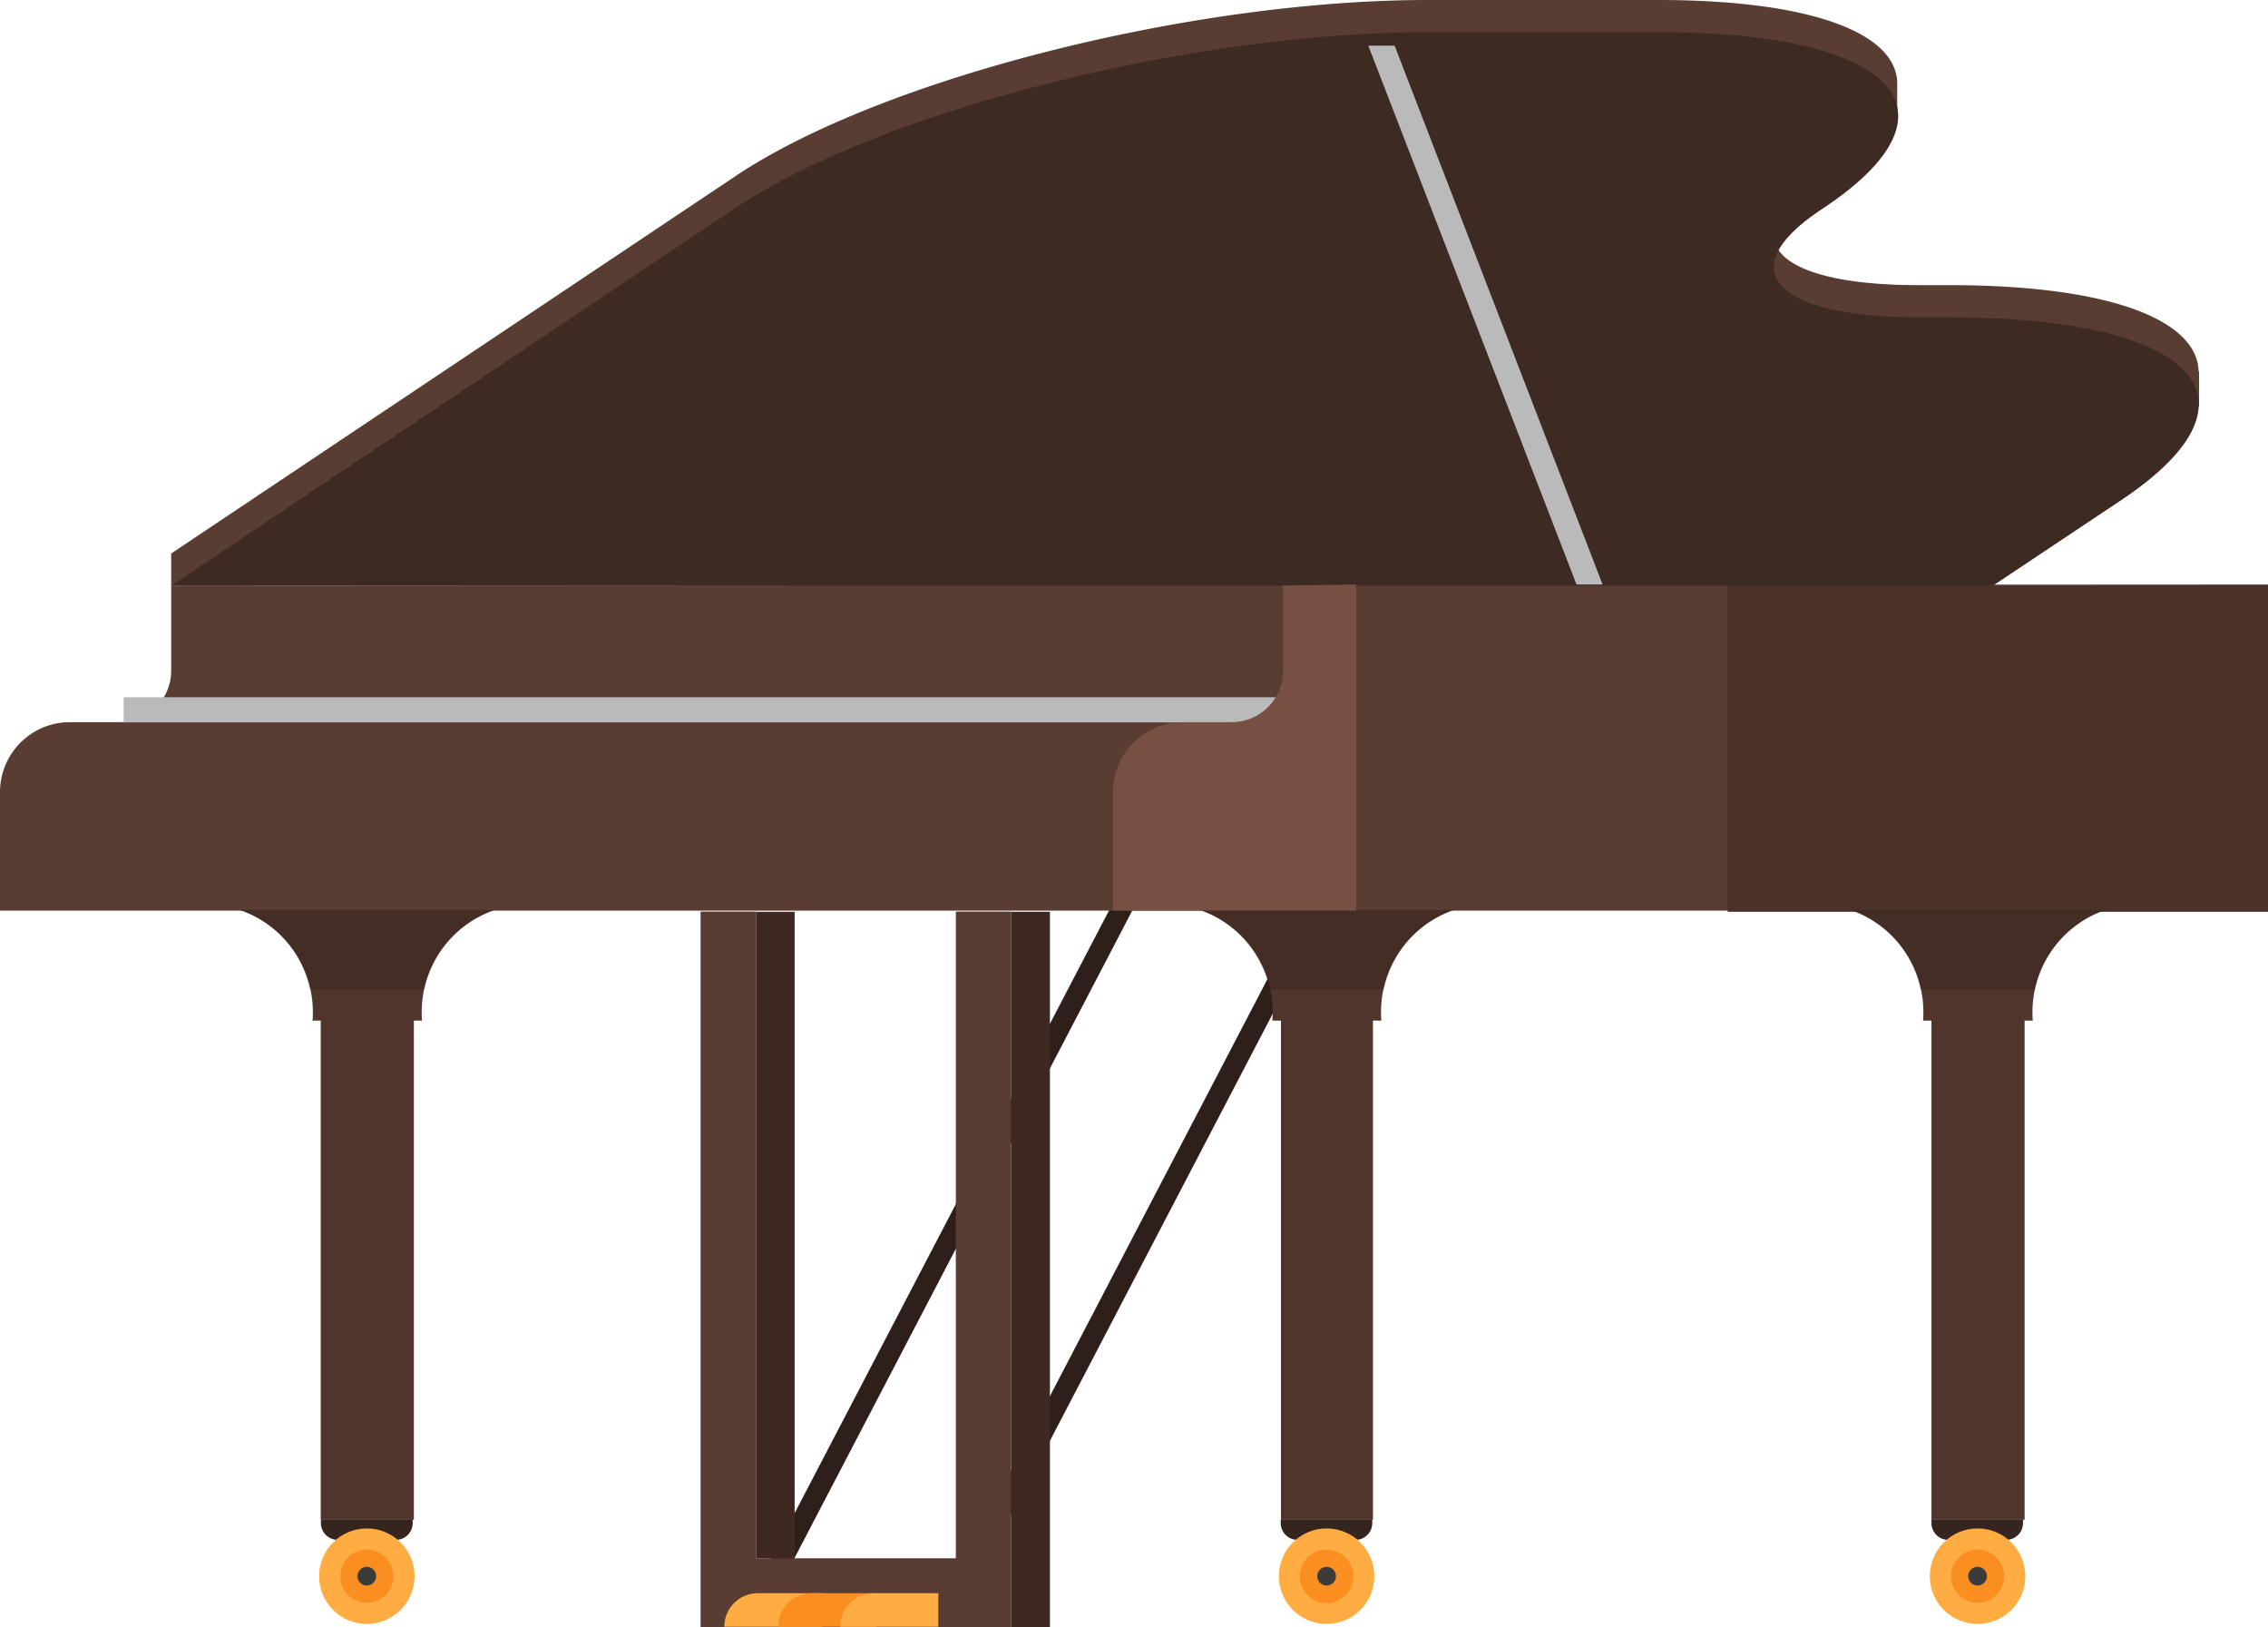
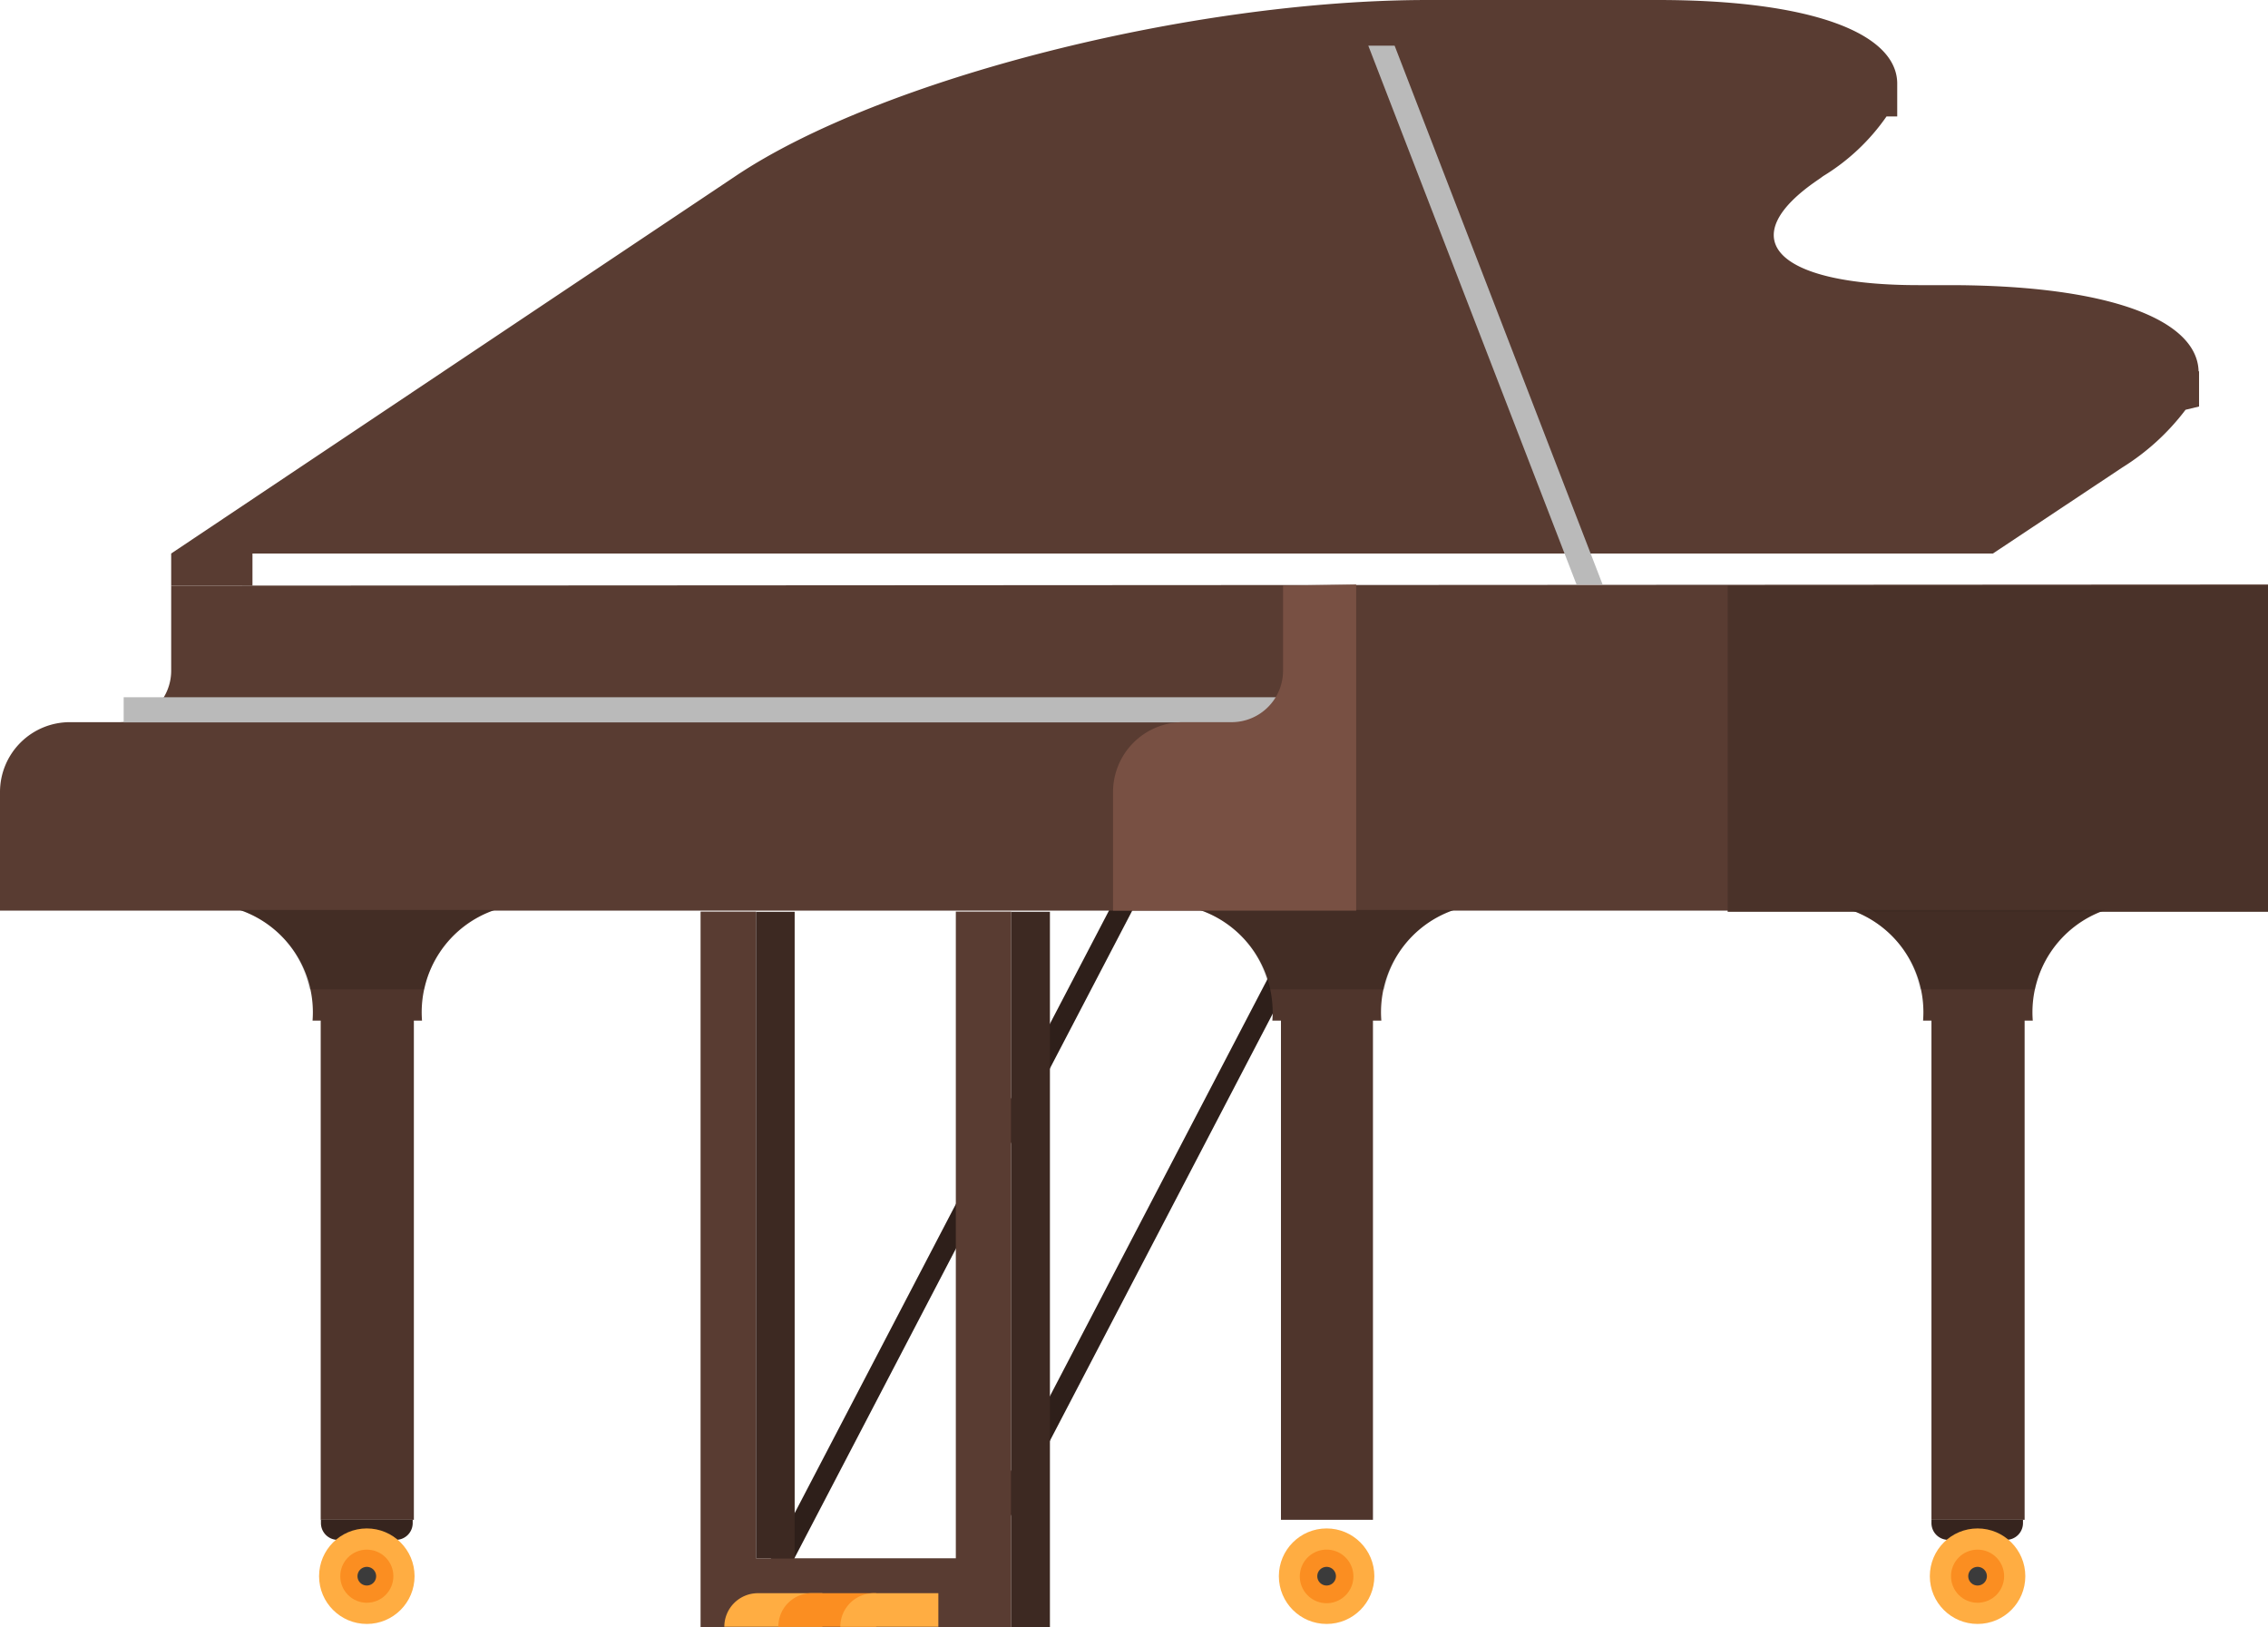
<svg xmlns="http://www.w3.org/2000/svg" viewBox="0 0 97.38 69.84">
  <defs>
    <style>
      .cls-1 {
        fill: #2e1f1a;
      }

      .cls-2 {
        fill: #4f352c;
      }

      .cls-3 {
        fill: #593c32;
      }

      .cls-4 {
        fill: #4a3229;
      }

      .cls-5 {
        opacity: 0.15;
      }

      .cls-6 {
        fill: #3d2922;
      }

      .cls-7 {
        fill: #3d2a22;
      }

      .cls-8 {
        fill: #bababa;
      }

      .cls-9 {
        fill: #ffad42;
      }

      .cls-10 {
        fill: #fb8e21;
      }

      .cls-11 {
        fill: #785043;
      }

      .cls-12 {
        fill: #36241e;
      }

      .cls-13 {
        fill: #3b3b3b;
      }
    </style>
  </defs>
  <g id="Layer_2" data-name="Layer 2">
    <g id="Layer_1-2" data-name="Layer 1">
      <g>
        <polygon class="cls-1" points="41.29 69.11 40.29 69.11 55.97 39.06 56.97 39.06 41.29 69.11" />
        <polygon class="cls-1" points="32.95 69.11 31.95 69.11 47.63 39.06 48.63 39.06 32.95 69.11" />
        <path class="cls-2" d="M79.45,39.06a4.64,4.64,0,0,1,3.12,4.75h.36V65.24h4V43.81h.35a4.64,4.64,0,0,1,3.13-4.75Z" />
        <path class="cls-3" d="M7.35,25.14V28.8A2.21,2.21,0,0,1,5.13,31H3a3,3,0,0,0-3,3v5.09H97.38v-14Z" />
        <rect class="cls-4" x="74.18" y="25.14" width="23.21" height="14" />
        <path class="cls-2" d="M10.29,39.06a4.64,4.64,0,0,1,3.13,4.75h.35V65.24h4V43.81h.35a4.64,4.64,0,0,1,3.13-4.75Z" />
        <path class="cls-2" d="M51.51,39.06a4.64,4.64,0,0,1,3.12,4.75H55V65.24h3.95V43.81h.36a4.64,4.64,0,0,1,3.12-4.75Z" />
        <path class="cls-5" d="M82.44,42.47h4.94a4.48,4.48,0,0,1,3-3.41H79.45A4.48,4.48,0,0,1,82.44,42.47Z" />
        <path class="cls-5" d="M13.28,42.47h4.94a4.48,4.48,0,0,1,3-3.41H10.29A4.48,4.48,0,0,1,13.28,42.47Z" />
        <path class="cls-5" d="M54.49,42.47h4.95a4.48,4.48,0,0,1,3-3.41H51.51A4.48,4.48,0,0,1,54.49,42.47Z" />
        <polygon class="cls-3" points="41.04 39.13 41.04 66.89 32.46 66.89 32.46 39.13 30.08 39.13 30.08 69.84 43.42 69.84 43.42 39.13 41.04 39.13" />
        <rect class="cls-6" x="32.46" y="39.14" width="1.66" height="27.75" />
        <rect class="cls-6" x="43.42" y="39.14" width="1.66" height="30.71" />
        <path class="cls-3" d="M94.4,15.94c-.06-2.22-3.86-3.7-10.71-3.7H82.37c-6.14,0-8.05-2-4.27-4.55l.18-.13A9,9,0,0,0,81,5h.46V3.55h0C81.41,1.42,77.77,0,71.18,0H61.31C51.14,0,37.84,3.38,31.61,7.54L7.35,23.76v1.38h3.49V23.76H85.57L91,20.15l.12-.08a10.06,10.06,0,0,0,2.72-2.48l.58-.14V15.94Z" />
-         <path class="cls-7" d="M83.69,13.62H82.37c-6.14,0-8.05-2-4.27-4.56l.18-.12c6.28-4.17,3.1-7.56-7.1-7.56H61.31c-10.17,0-23.47,3.37-29.7,7.53L7.35,25.14H85.57L91,21.52l.12-.08C97.56,17.12,94.25,13.62,83.69,13.62Z" />
        <polygon class="cls-8" points="59.88 1.96 58.75 1.96 67.69 25.09 68.81 25.09 59.88 1.96" />
        <path class="cls-9" d="M35.31,68.39H32.55a1.44,1.44,0,0,0-1.45,1.44h4.21Z" />
        <path class="cls-10" d="M37.62,68.39H34.86a1.43,1.43,0,0,0-1.44,1.44h4.2Z" />
        <path class="cls-9" d="M40.29,68.39H37.53a1.44,1.44,0,0,0-1.45,1.44h4.21Z" />
        <rect class="cls-8" x="5.31" y="29.93" width="49.5" height="1.08" />
        <path class="cls-11" d="M55.09,25.14V28.8A2.21,2.21,0,0,1,52.88,31H50.79a3,3,0,0,0-3,3v5.09H58.23v-14Z" />
-         <path class="cls-12" d="M58.2,66.1H55.7a.72.72,0,0,1-.71-.72v-.14h3.93v.14A.72.72,0,0,1,58.2,66.1Z" />
        <circle class="cls-9" cx="56.96" cy="67.66" r="2.05" />
        <path class="cls-10" d="M58.11,67.66A1.15,1.15,0,1,1,57,66.52,1.15,1.15,0,0,1,58.11,67.66Z" />
        <path class="cls-13" d="M57.36,67.66a.4.4,0,0,1-.4.4.4.4,0,0,1,0-.8A.4.4,0,0,1,57.36,67.66Z" />
        <path class="cls-12" d="M86.15,66.1h-2.5a.72.72,0,0,1-.72-.72v-.14h3.93v.14A.72.72,0,0,1,86.15,66.1Z" />
        <circle class="cls-9" cx="84.91" cy="67.66" r="2.05" />
        <circle class="cls-10" cx="84.91" cy="67.66" r="1.14" />
        <path class="cls-13" d="M85.31,67.66a.4.4,0,1,1-.4-.4A.4.4,0,0,1,85.31,67.66Z" />
        <path class="cls-12" d="M17,66.1h-2.5a.72.72,0,0,1-.72-.72v-.14h3.94v.14A.72.72,0,0,1,17,66.1Z" />
        <circle class="cls-9" cx="15.75" cy="67.66" r="2.05" />
        <circle class="cls-10" cx="15.75" cy="67.66" r="1.14" />
        <path class="cls-13" d="M16.15,67.66a.4.4,0,1,1-.4-.4A.4.4,0,0,1,16.15,67.66Z" />
      </g>
    </g>
  </g>
</svg>